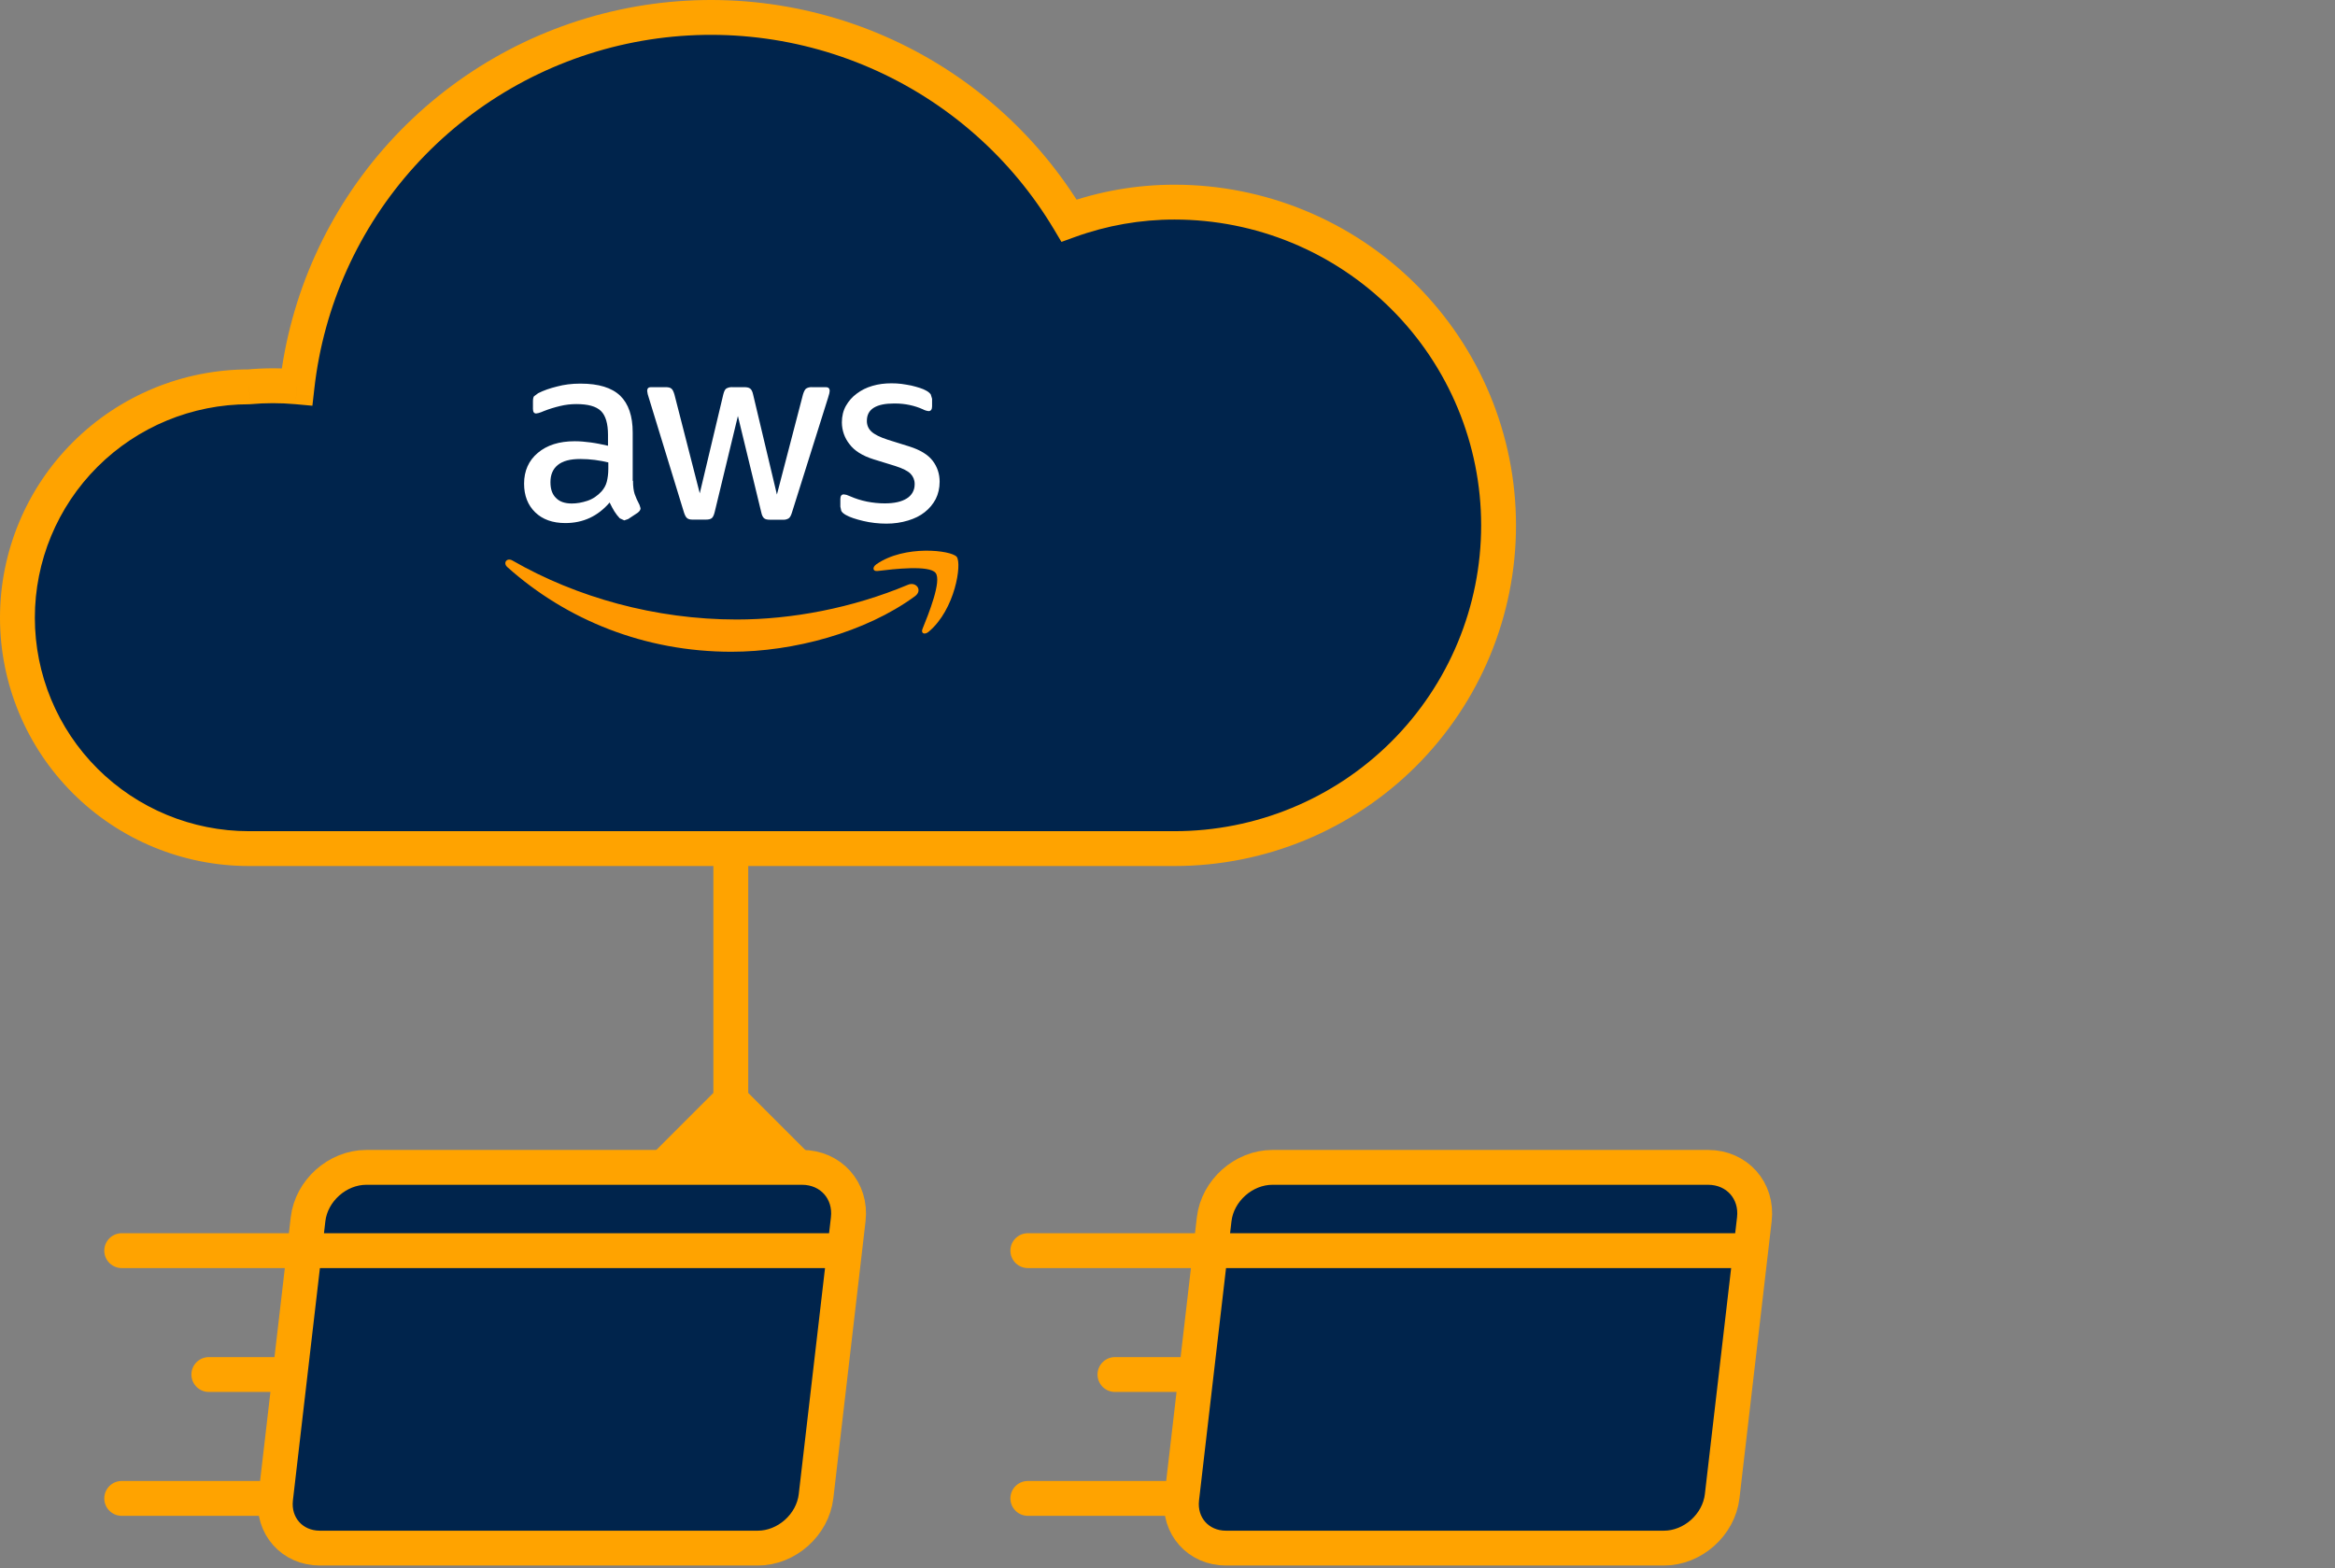
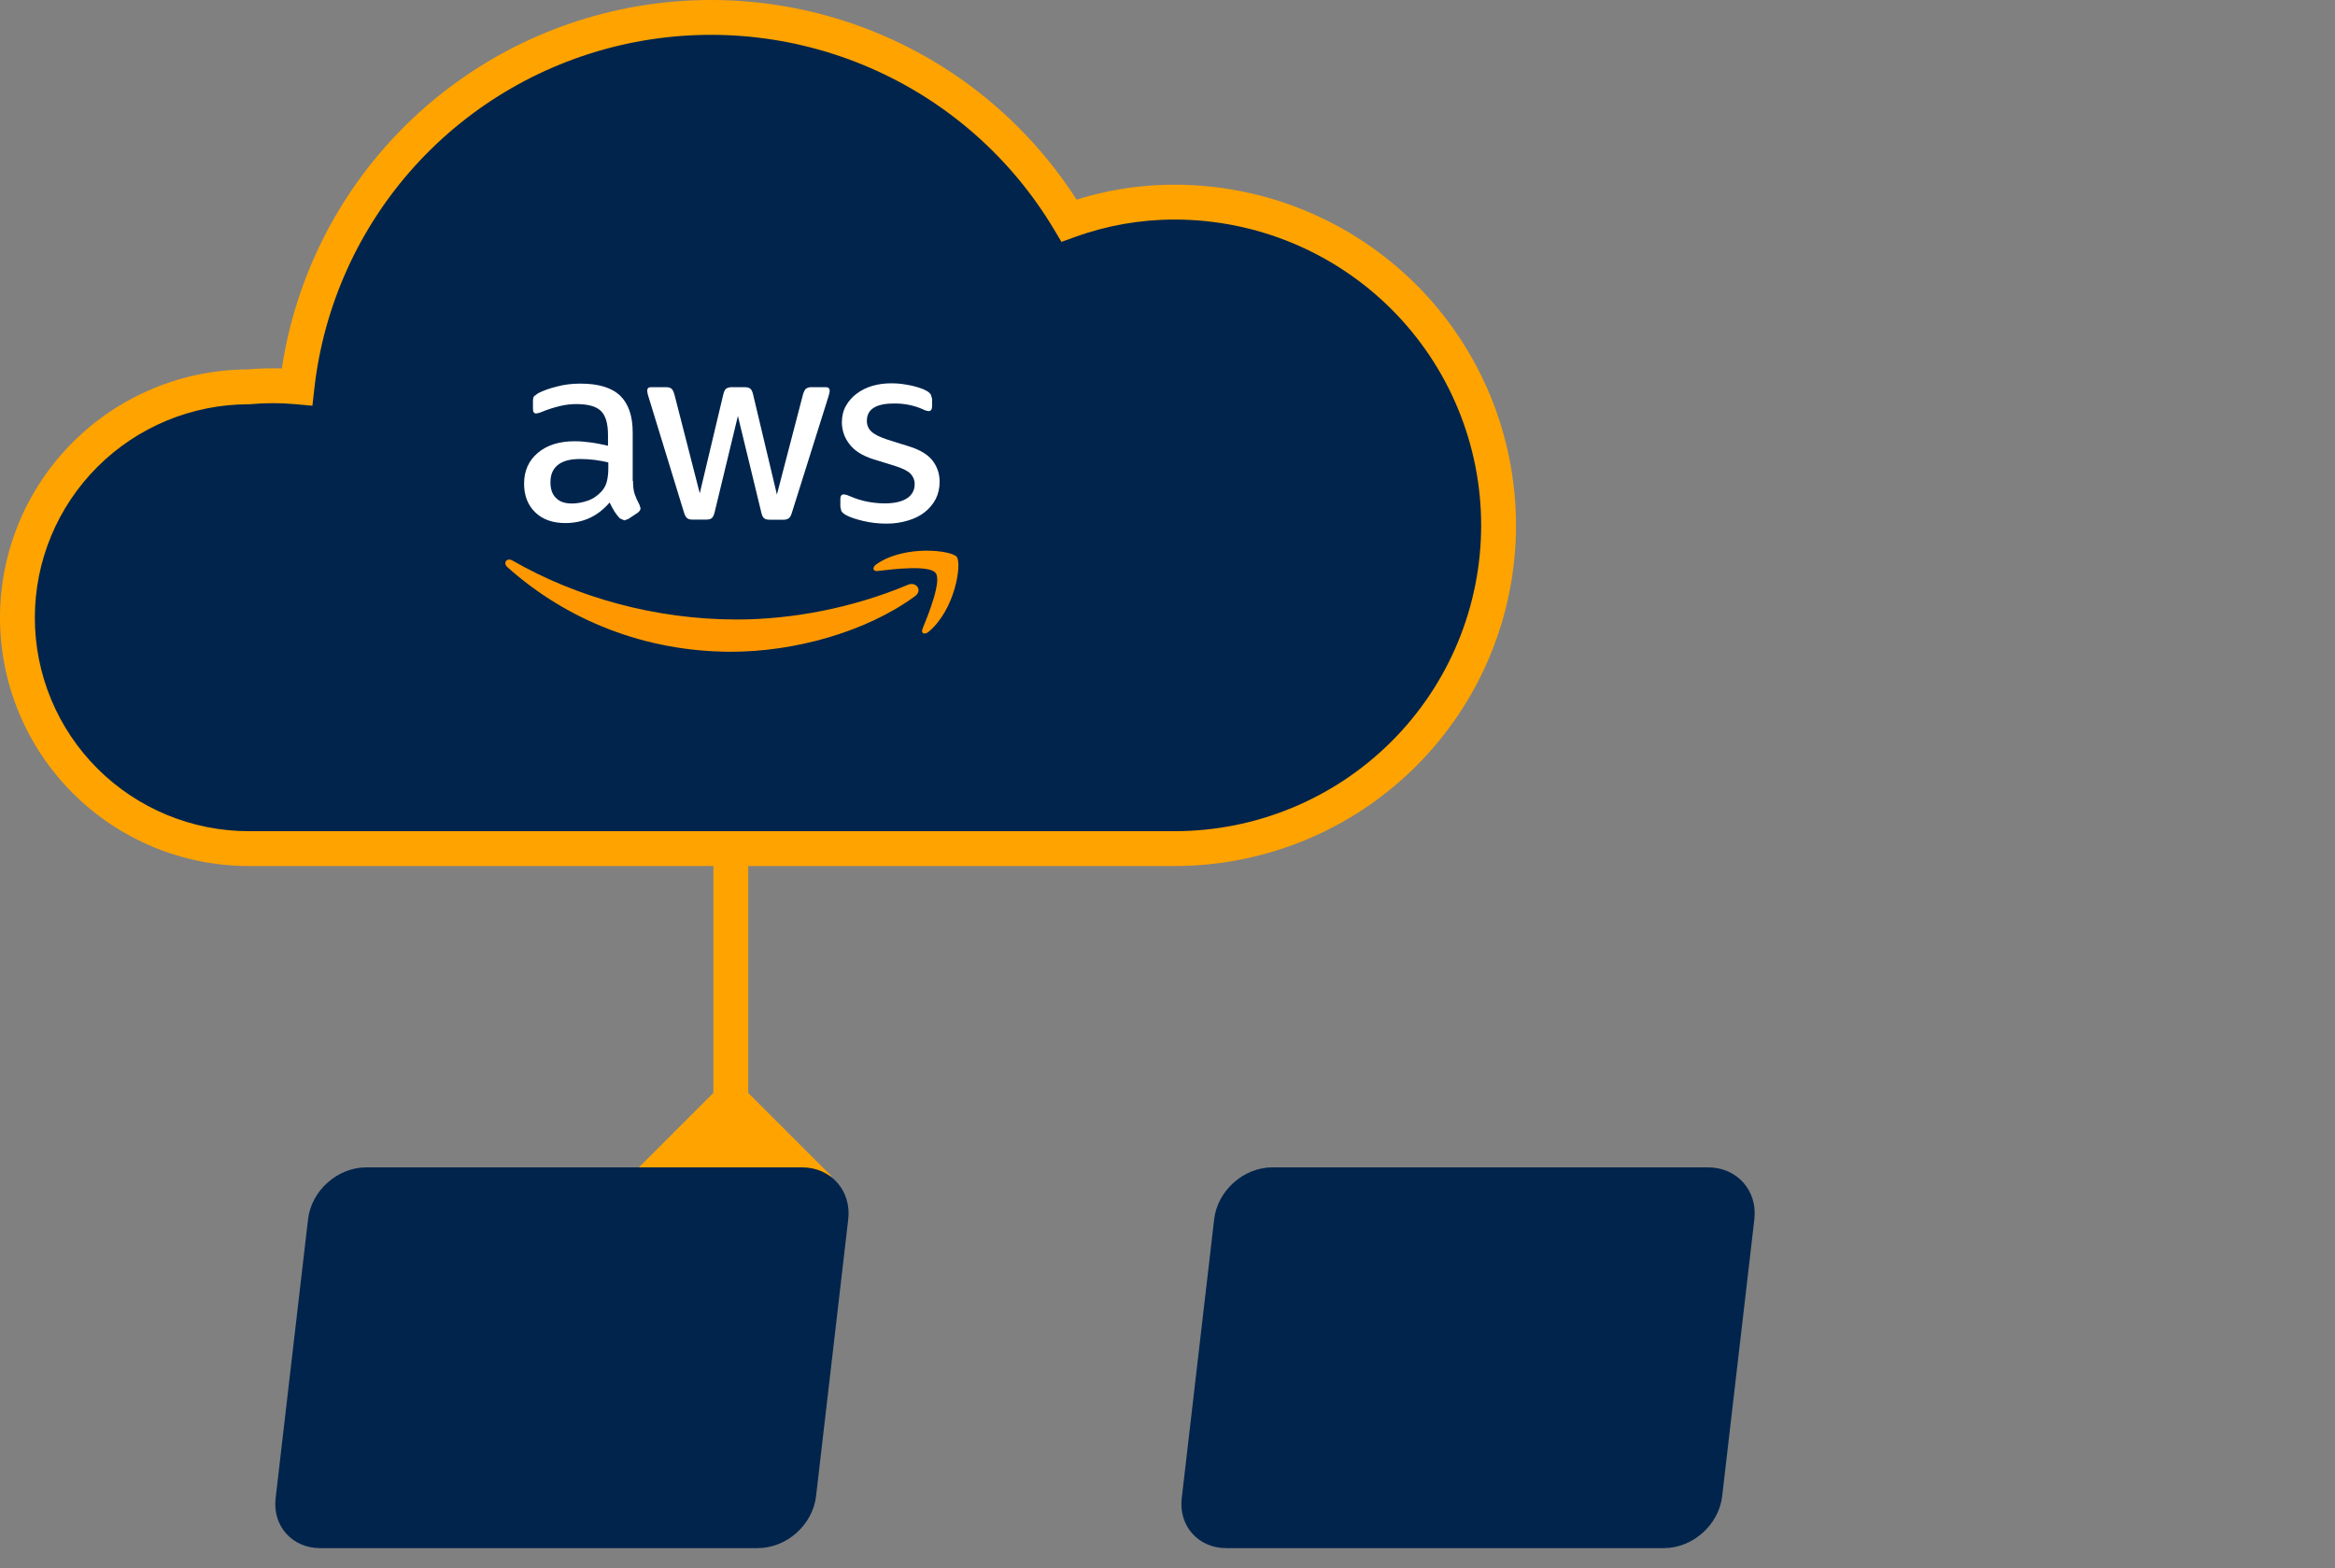
<svg xmlns="http://www.w3.org/2000/svg" width="134" height="90" viewBox="0 0 134 90" fill="none">
  <rect x="0" y="0" width="134" height="90" fill="#808080" stroke="none" />
  <path d="M67.406 11.601C65.341 11.599 63.291 11.958 61.35 12.661C58.79 8.366 54.943 4.981 50.351 2.985C45.759 0.989 40.654 0.483 35.758 1.537C30.863 2.591 26.422 5.153 23.064 8.861C19.706 12.569 17.6 17.236 17.044 22.202C16.125 22.119 15.2 22.119 14.281 22.202C10.759 22.202 7.381 23.598 4.89 26.084C2.399 28.569 1 31.939 1 35.453C1 38.968 2.399 42.338 4.89 44.824C7.381 47.309 10.759 48.705 14.281 48.705H41.939H54.125H67.406C72.338 48.705 77.067 46.75 80.554 43.271C84.041 39.792 86 35.073 86 30.153C86 25.233 84.041 20.514 80.554 17.035C77.067 13.556 72.338 11.601 67.406 11.601Z" fill="#00244C" />
  <path d="M61.35 12.661L60.491 13.173L60.914 13.883L61.691 13.602L61.35 12.661ZM67.406 11.601L67.405 12.601H67.406V11.601ZM80.554 17.035L79.848 17.743L80.554 17.035ZM14.281 22.202V23.202H14.326L14.372 23.198L14.281 22.202ZM17.044 22.202L16.953 23.198L17.928 23.287L18.038 22.314L17.044 22.202ZM35.758 1.537L35.969 2.514L35.758 1.537ZM50.351 2.985L50.749 2.068L50.351 2.985ZM41.939 73.273L47.712 67.5L41.939 61.727L36.165 67.5L41.939 73.273ZM61.691 13.602C63.522 12.938 65.456 12.599 67.405 12.601L67.407 10.601C65.225 10.599 63.06 10.978 61.009 11.721L61.691 13.602ZM67.406 12.601C72.073 12.601 76.548 14.451 79.848 17.743L81.26 16.327C77.586 12.661 72.602 10.601 67.406 10.601V12.601ZM79.848 17.743C83.147 21.035 85 25.499 85 30.153H87C87 24.967 84.935 19.994 81.26 16.327L79.848 17.743ZM85 30.153C85 34.807 83.147 39.271 79.848 42.563L81.26 43.979C84.935 40.312 87 35.339 87 30.153H85ZM79.848 42.563C76.548 45.855 72.073 47.705 67.406 47.705V49.705C72.602 49.705 77.586 47.645 81.26 43.979L79.848 42.563ZM67.406 47.705H54.125V49.705H67.406V47.705ZM14.281 47.705C11.023 47.705 7.899 46.413 5.596 44.116L4.184 45.531C6.862 48.204 10.494 49.705 14.281 49.705V47.705ZM5.596 44.116C3.293 41.818 2 38.702 2 35.453H0C0 39.234 1.505 42.859 4.184 45.531L5.596 44.116ZM2 35.453C2 32.205 3.293 29.089 5.596 26.791L4.184 25.376C1.505 28.048 0 31.673 0 35.453H2ZM5.596 26.791C7.899 24.494 11.023 23.202 14.281 23.202V21.202C10.494 21.202 6.862 22.703 4.184 25.376L5.596 26.791ZM14.372 23.198C15.23 23.12 16.095 23.12 16.953 23.198L17.134 21.206C16.155 21.117 15.17 21.117 14.191 21.206L14.372 23.198ZM18.038 22.314C18.571 17.556 20.588 13.085 23.805 9.532L22.323 8.19C18.824 12.053 16.63 16.916 16.05 22.091L18.038 22.314ZM23.805 9.532C27.023 5.98 31.277 3.525 35.969 2.514L35.548 0.559C30.448 1.658 25.822 4.327 22.323 8.19L23.805 9.532ZM35.969 2.514C40.661 1.504 45.552 1.99 49.952 3.902L50.749 2.068C45.966 -0.011 40.648 -0.539 35.548 0.559L35.969 2.514ZM49.952 3.902C54.352 5.815 58.038 9.058 60.491 13.173L62.209 12.149C59.542 7.674 55.533 4.148 50.749 2.068L49.952 3.902ZM54.125 47.705H41.939V49.705H54.125V47.705ZM41.939 47.705H14.281V49.705H41.939V47.705ZM40.939 48.705V67.5H42.939V48.705H40.939Z" fill="#FFA300" />
  <path d="M29.115 32.548C32.506 35.582 36.993 37.407 41.974 37.407C45.528 37.407 49.662 36.303 52.506 34.221C52.973 33.877 52.567 33.354 52.092 33.568C48.9 34.905 45.433 35.556 42.276 35.556C37.597 35.556 33.076 34.279 29.41 32.172C29.089 31.983 28.847 32.309 29.115 32.548Z" fill="#FF9800" />
  <path d="M53.293 36.259C54.815 34.991 55.213 32.344 54.902 31.957C54.591 31.58 51.918 31.255 50.293 32.386C50.042 32.565 50.085 32.806 50.361 32.772C51.287 32.66 53.328 32.421 53.692 32.883C54.054 33.338 53.285 35.249 52.939 36.097C52.835 36.353 53.06 36.456 53.293 36.259Z" fill="#FF9800" />
  <path d="M47.613 22.436C47.613 22.291 47.534 22.221 47.397 22.221H46.593L46.556 22.22C46.444 22.22 46.34 22.252 46.254 22.307C46.194 22.358 46.133 22.471 46.081 22.642L44.585 28.384L43.219 22.642C43.185 22.479 43.123 22.358 43.055 22.307C42.986 22.249 42.873 22.221 42.709 22.221H42.02L41.982 22.22C41.867 22.22 41.76 22.252 41.671 22.307C41.602 22.358 41.55 22.471 41.507 22.642L40.158 28.314L38.704 22.642C38.654 22.479 38.602 22.358 38.531 22.307C38.471 22.249 38.359 22.221 38.195 22.221H37.347C37.209 22.221 37.14 22.299 37.14 22.436L37.141 22.442C37.154 22.563 37.181 22.68 37.218 22.779L39.249 29.404C39.301 29.566 39.362 29.687 39.431 29.738C39.501 29.798 39.604 29.824 39.761 29.824L40.504 29.823C40.659 29.823 40.78 29.797 40.85 29.737C40.919 29.676 40.97 29.566 41.013 29.393L42.346 23.875L43.687 29.402C43.72 29.574 43.781 29.686 43.849 29.745C43.92 29.806 44.032 29.83 44.196 29.83H44.939L44.971 29.831C45.081 29.831 45.184 29.799 45.268 29.745C45.338 29.693 45.398 29.583 45.45 29.41L47.534 22.787L47.53 22.797L47.594 22.574L47.613 22.436ZM52.489 27.793V27.817C52.489 28.15 52.311 28.442 52.039 28.607C51.746 28.796 51.321 28.891 50.777 28.891C50.431 28.891 50.094 28.856 49.748 28.788C49.41 28.719 49.09 28.617 48.797 28.488L48.58 28.402L48.424 28.375C48.295 28.375 48.226 28.462 48.226 28.641V29.078L48.278 29.318C48.313 29.396 48.407 29.482 48.545 29.558C48.771 29.687 49.108 29.798 49.54 29.901C49.971 30.003 50.421 30.054 50.87 30.054C51.312 30.054 51.716 29.995 52.108 29.876C52.479 29.764 52.799 29.611 53.067 29.396C53.335 29.189 53.543 28.933 53.699 28.641C53.845 28.35 53.923 28.015 53.923 27.648C53.923 27.202 53.793 26.8 53.526 26.448C53.258 26.097 52.807 25.822 52.185 25.625L50.957 25.241C50.499 25.094 50.179 24.932 50.007 24.768C49.834 24.607 49.747 24.399 49.747 24.159C49.747 23.807 49.886 23.56 50.153 23.397C50.421 23.234 50.811 23.158 51.304 23.158H51.363C51.942 23.158 52.492 23.28 52.962 23.492L52.958 23.49C53.058 23.544 53.168 23.581 53.291 23.595C53.42 23.595 53.49 23.5 53.49 23.32V22.918L53.491 22.89L53.413 22.635L53.412 22.633C53.344 22.546 53.257 22.473 53.153 22.421C53.067 22.369 52.946 22.317 52.791 22.266C52.636 22.215 52.47 22.172 52.298 22.129C52.116 22.095 51.935 22.061 51.737 22.034C51.546 22.009 51.347 22 51.157 22C50.777 22 50.414 22.044 50.068 22.146C49.721 22.248 49.428 22.394 49.168 22.591C48.908 22.779 48.702 23.019 48.545 23.293C48.391 23.568 48.313 23.885 48.313 24.244C48.315 24.716 48.477 25.148 48.746 25.486C49.031 25.872 49.498 26.163 50.129 26.36L51.382 26.747C51.805 26.884 52.1 27.03 52.256 27.192C52.401 27.342 52.49 27.544 52.49 27.769V27.793H52.489ZM33.897 25.394C33.577 25.35 33.275 25.325 32.98 25.325C32.09 25.325 31.39 25.548 30.862 25.994C30.336 26.438 30.076 27.03 30.076 27.759C30.076 28.446 30.291 28.994 30.715 29.405C31.138 29.816 31.719 30.021 32.444 30.021C33.464 30.021 34.313 29.627 34.986 28.84L35.004 28.879C35.086 29.049 35.176 29.214 35.256 29.346L35.263 29.356C35.353 29.498 35.454 29.629 35.567 29.748L35.825 29.867H35.826L36.05 29.79L36.595 29.43C36.708 29.343 36.76 29.257 36.76 29.172L36.699 28.976C36.578 28.753 36.491 28.547 36.422 28.357C36.361 28.169 36.327 27.913 36.327 27.596L36.309 27.597V24.82C36.309 23.878 36.068 23.175 35.593 22.713C35.108 22.251 34.356 22.018 33.327 22.018H33.277C32.815 22.018 32.367 22.076 31.977 22.181C31.553 22.284 31.19 22.412 30.888 22.566L30.884 22.567L30.645 22.745C30.602 22.805 30.585 22.907 30.585 23.046V23.465C30.585 23.645 30.645 23.731 30.767 23.731H30.768L30.904 23.706L30.922 23.701C31.026 23.669 31.127 23.632 31.208 23.594C31.51 23.474 31.822 23.379 32.142 23.303C32.461 23.225 32.773 23.192 33.077 23.192C33.742 23.192 34.209 23.32 34.485 23.586C34.754 23.851 34.891 24.306 34.891 24.957V25.583C34.547 25.506 34.216 25.436 33.897 25.394ZM34.91 26.541V26.902C34.91 27.193 34.874 27.442 34.823 27.646C34.771 27.853 34.668 28.032 34.528 28.196C34.295 28.453 34.018 28.641 33.707 28.744C33.395 28.847 33.101 28.898 32.816 28.898C32.418 28.898 32.114 28.795 31.909 28.581C31.692 28.375 31.589 28.075 31.589 27.672C31.589 27.244 31.727 26.919 32.012 26.687C32.298 26.455 32.721 26.344 33.301 26.344C33.588 26.344 33.87 26.363 34.113 26.395L34.15 26.399C34.425 26.436 34.695 26.487 34.91 26.541Z" fill="white" />
  <path d="M17.678 69.98C17.869 68.334 19.368 67 21.024 67H46.024C47.681 67 48.869 68.334 48.678 69.98L48.469 71.78L46.831 85.873C46.639 87.519 45.141 88.853 43.484 88.853H18.357C16.77 88.853 15.633 87.576 15.816 86L16.642 78.89L17.469 71.78L17.678 69.98Z" fill="#00244C" />
-   <path d="M17.469 71.78L17.678 69.98C17.869 68.334 19.368 67 21.024 67H46.024C47.681 67 48.869 68.334 48.678 69.98L48.469 71.78M17.469 71.78H48.469M17.469 71.78L16.642 78.89M17.469 71.78H6.984M48.469 71.78L46.831 85.873C46.639 87.519 45.141 88.853 43.484 88.853H18.357C16.77 88.853 15.633 87.576 15.816 86V86M15.816 86H6.984M15.816 86L16.642 78.89M16.642 78.89H11.984" stroke="#FFA300" stroke-width="2" stroke-linecap="round" stroke-linejoin="round" />
  <path d="M69.678 69.98C69.869 68.334 71.368 67 73.024 67H98.024C99.681 67 100.869 68.334 100.678 69.98L100.469 71.78L98.831 85.873C98.639 87.519 97.141 88.853 95.484 88.853H70.356C68.77 88.853 67.633 87.576 67.816 86L68.642 78.89L69.469 71.78L69.678 69.98Z" fill="#00244C" />
-   <path d="M69.469 71.78L69.678 69.98C69.869 68.334 71.368 67 73.024 67H98.024C99.681 67 100.869 68.334 100.678 69.98L100.469 71.78M69.469 71.78H100.469M69.469 71.78L68.642 78.89M69.469 71.78H58.984M100.469 71.78L98.831 85.873C98.639 87.519 97.141 88.853 95.484 88.853H70.356C68.77 88.853 67.633 87.576 67.816 86V86M67.816 86H58.984M67.816 86L68.642 78.89M68.642 78.89H63.984" stroke="#FFA300" stroke-width="2" stroke-linecap="round" stroke-linejoin="round" />
</svg>